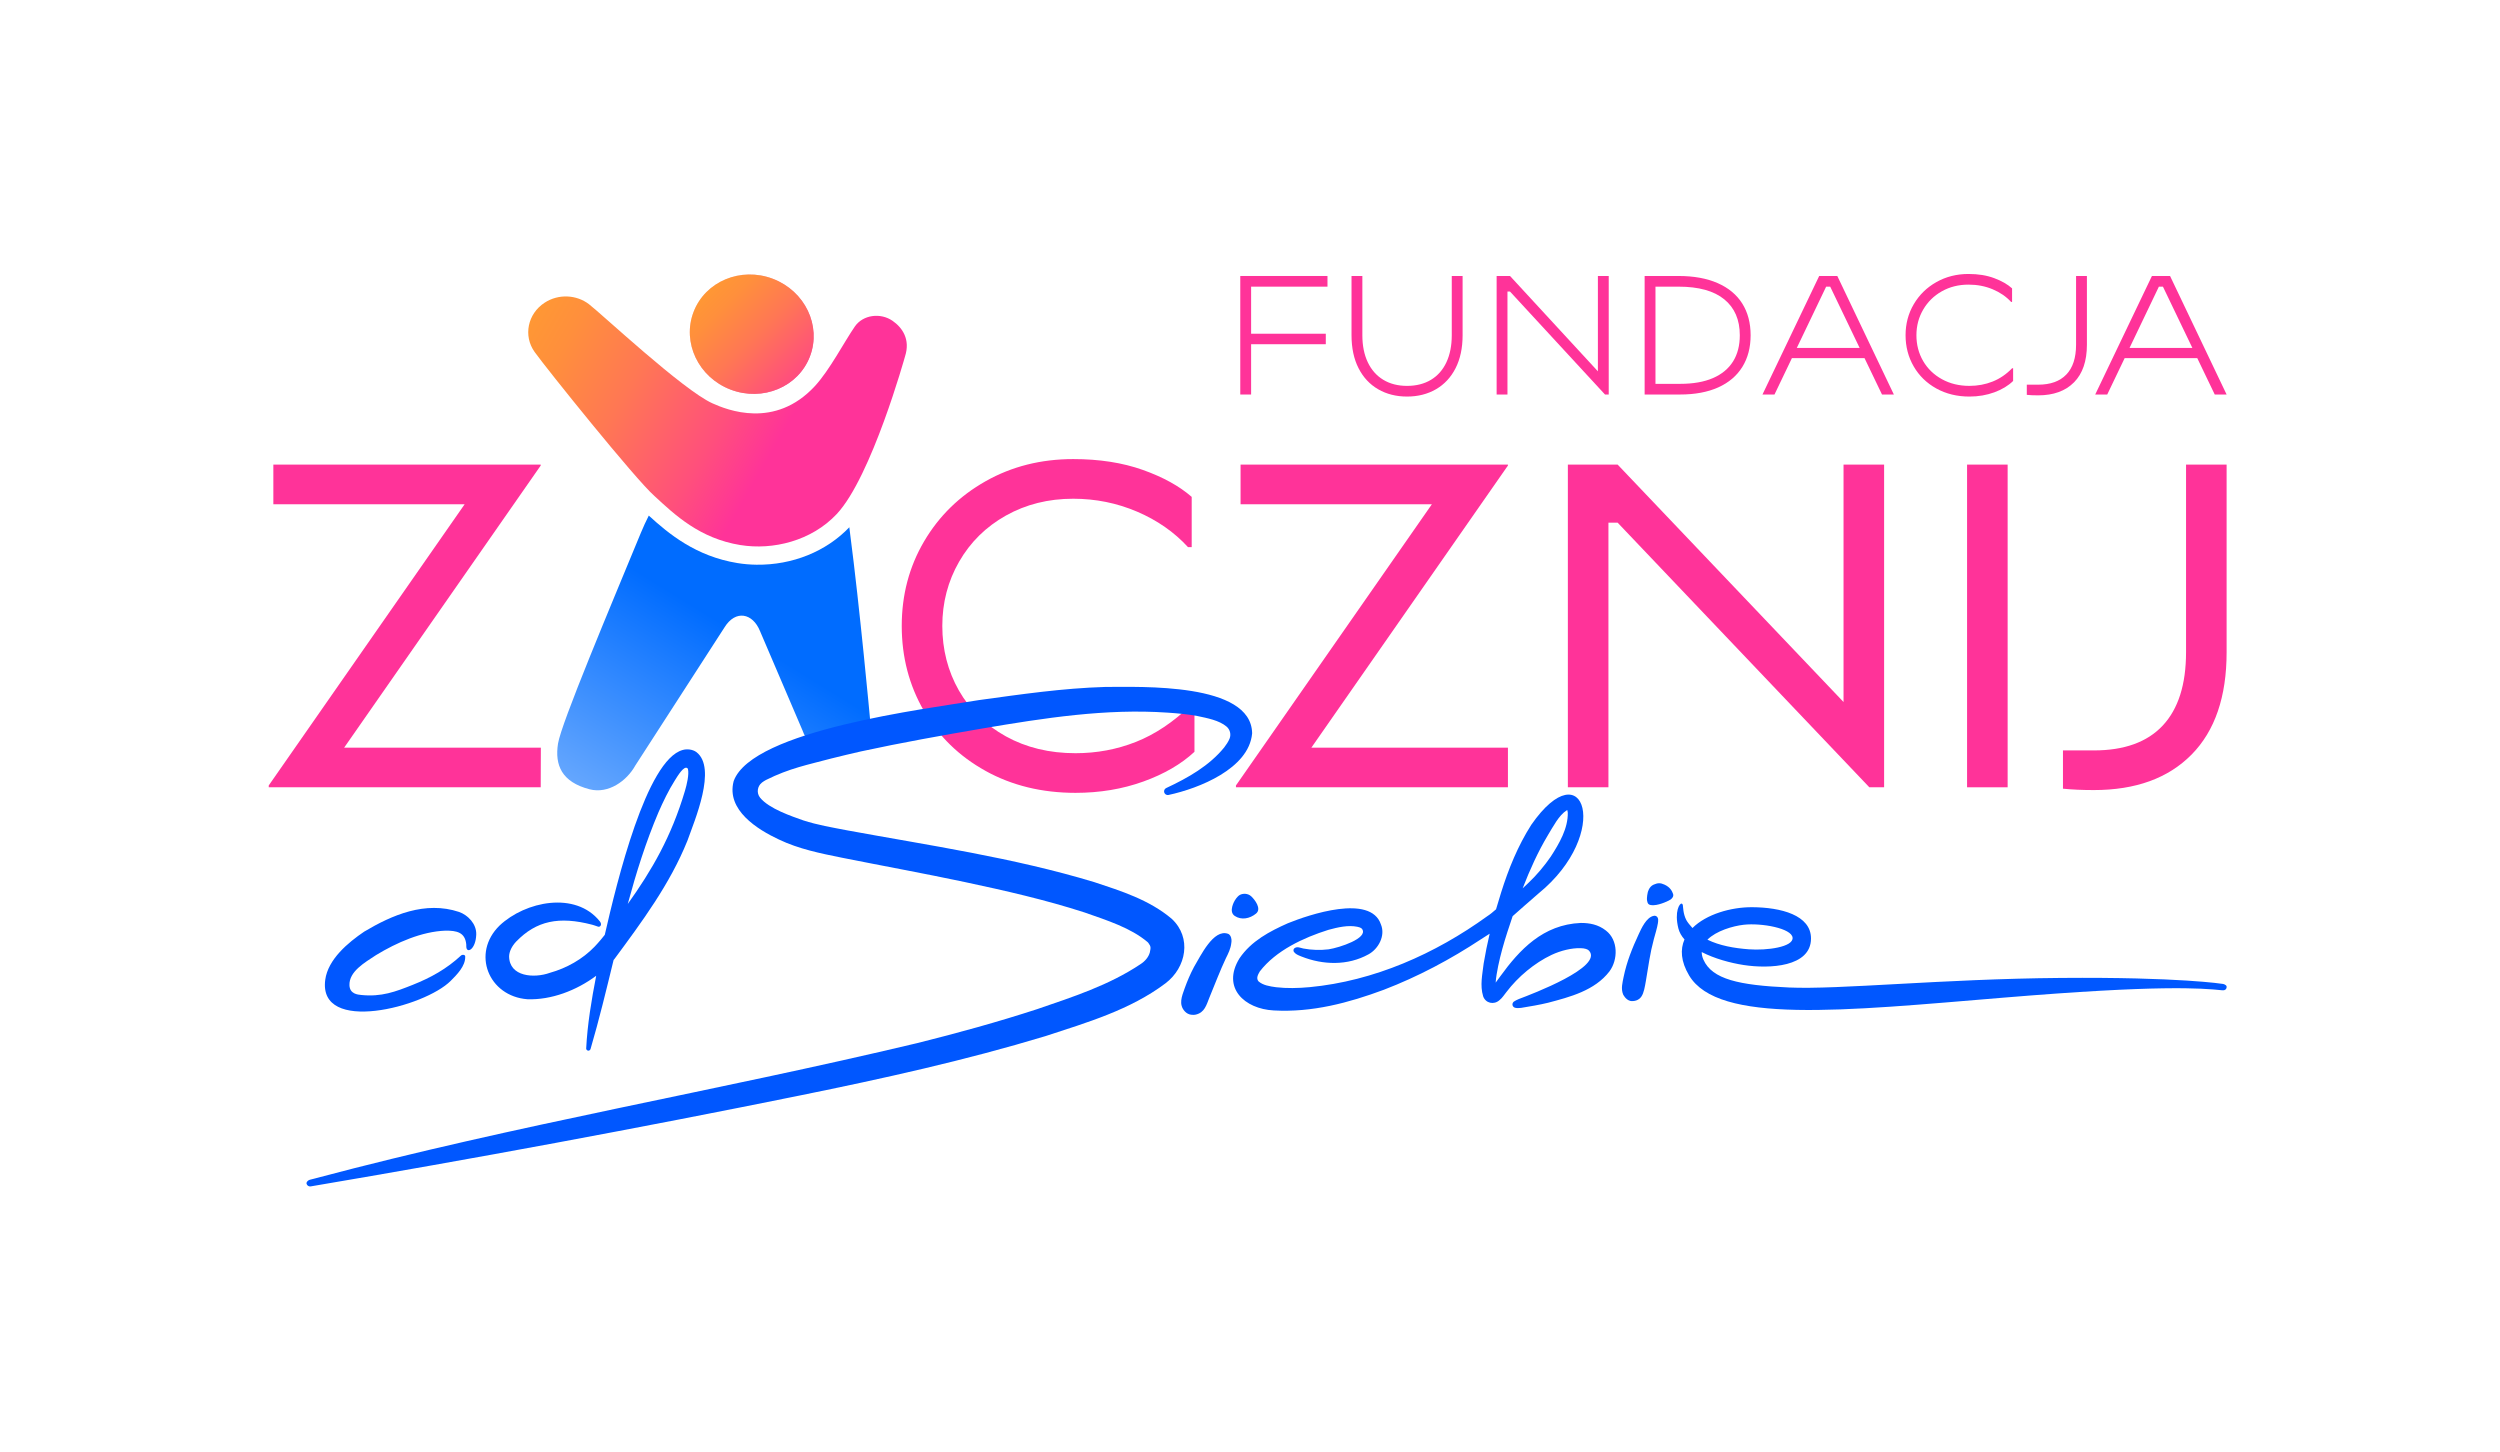
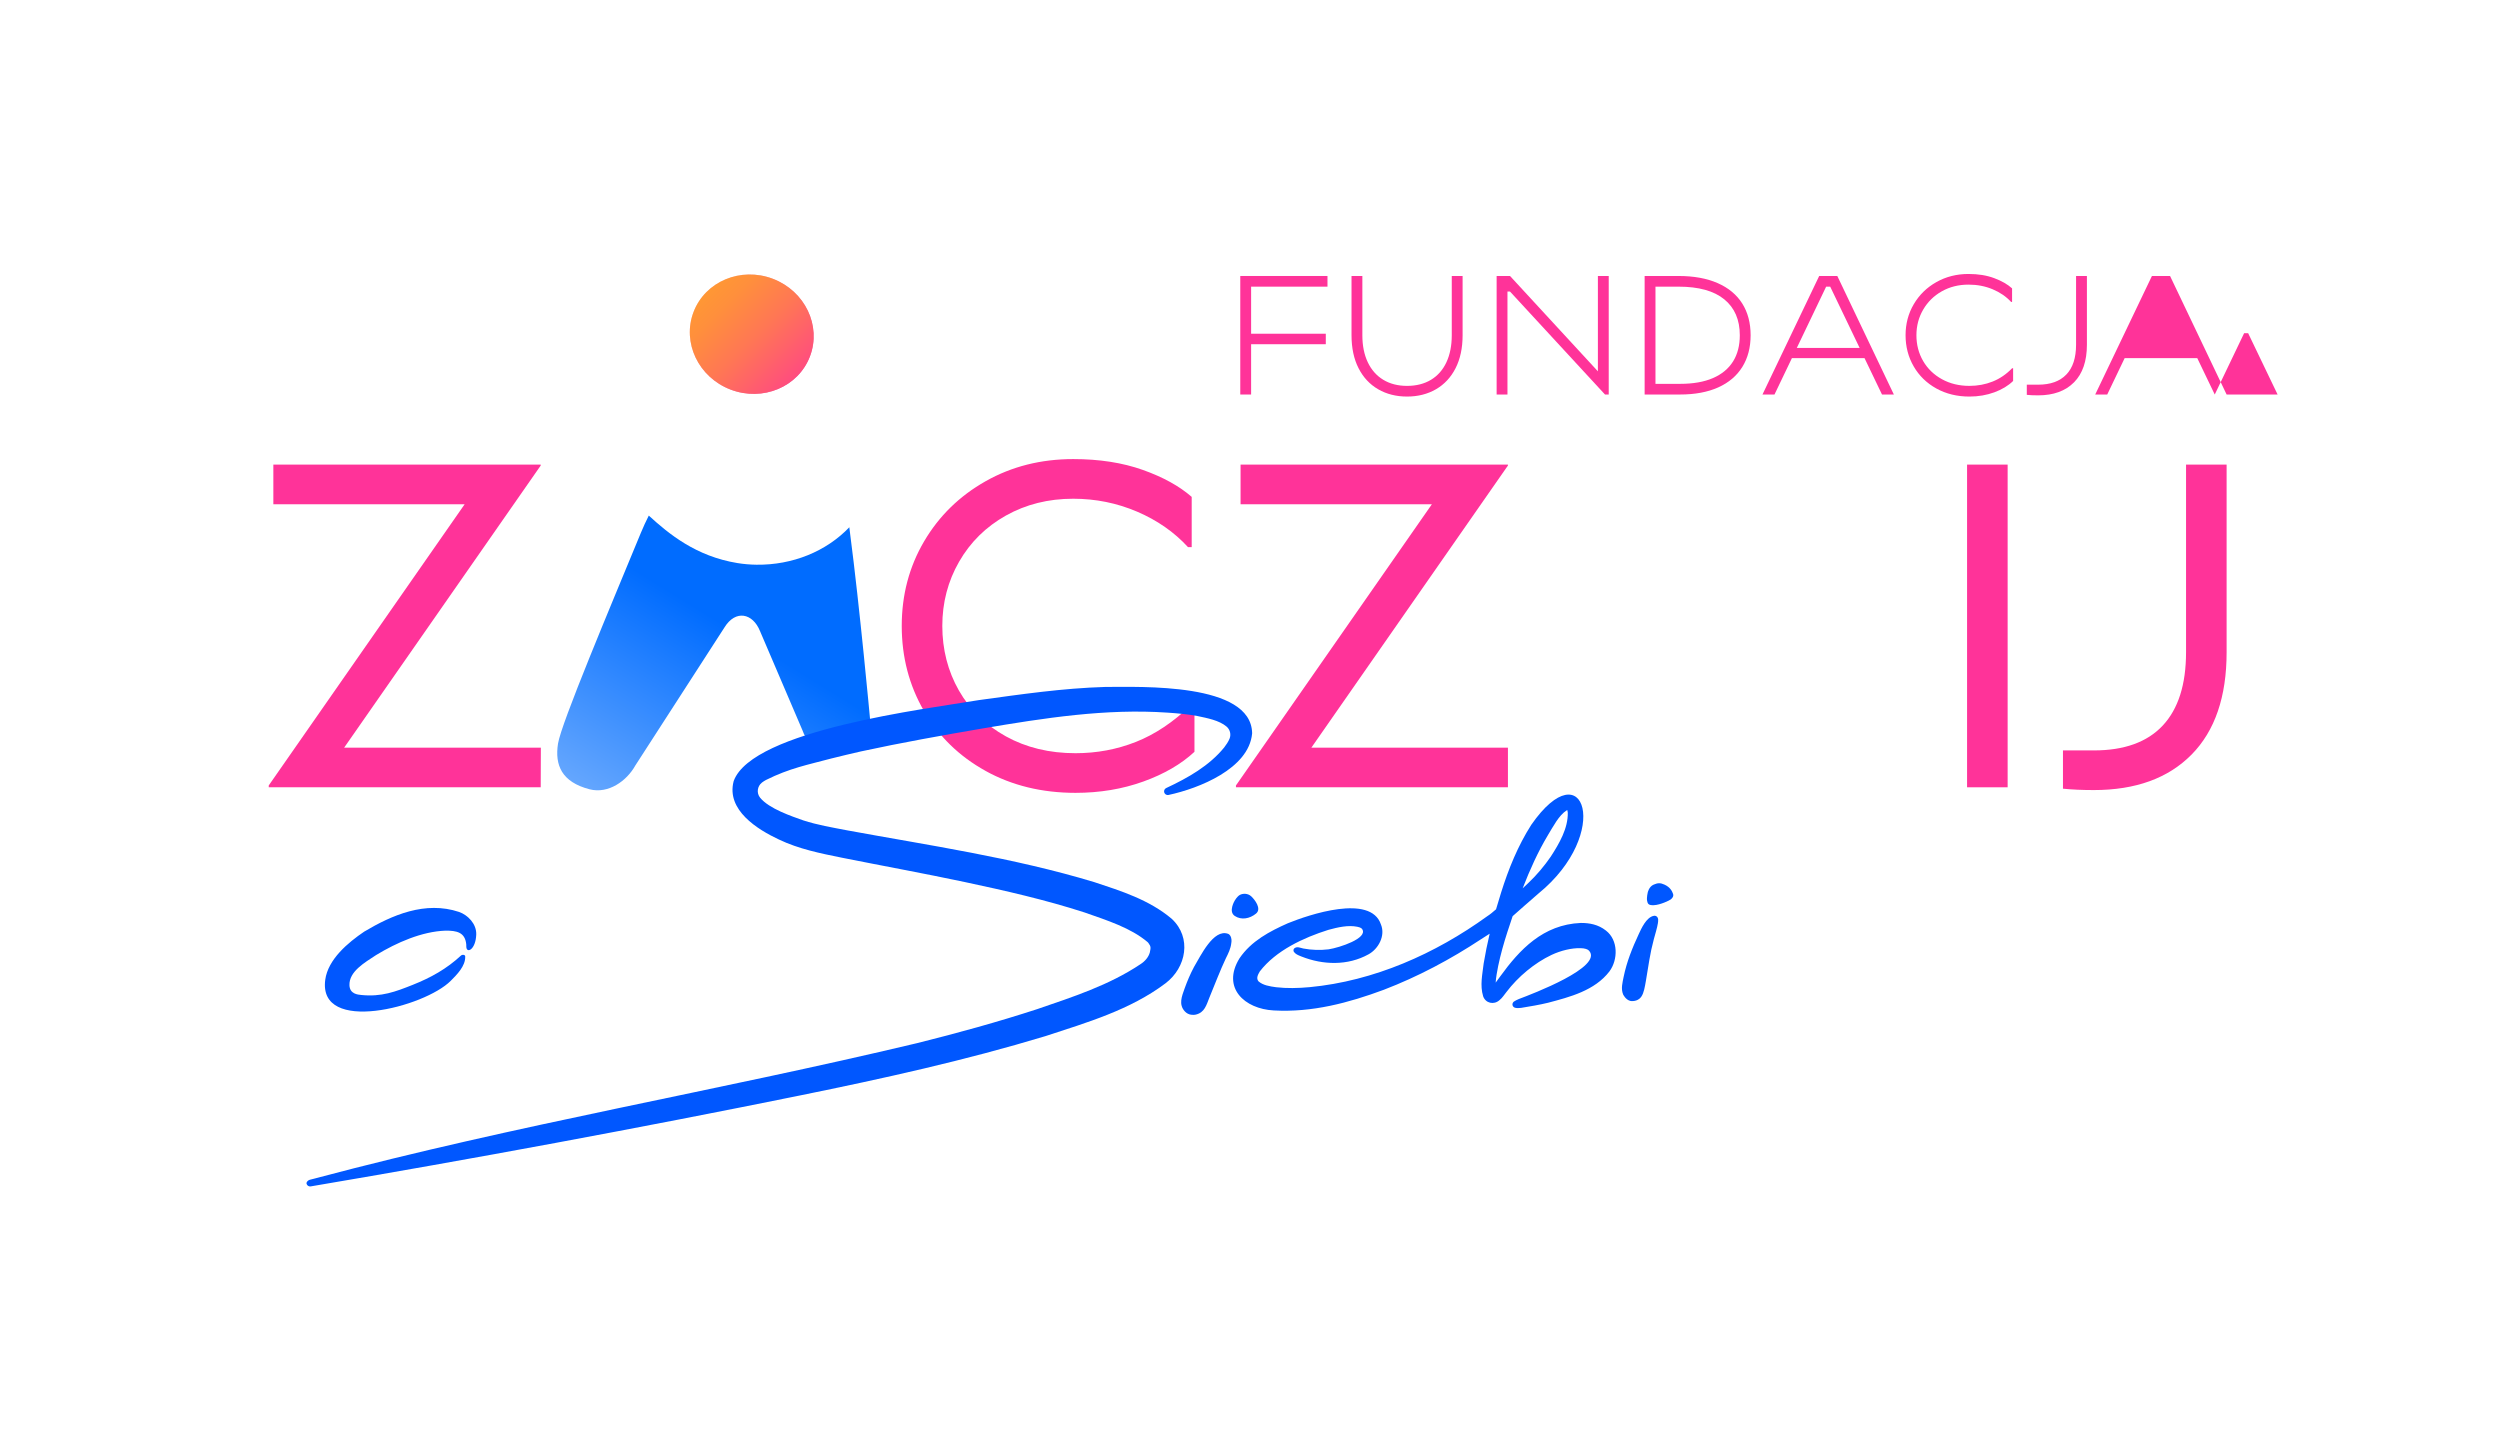
<svg xmlns="http://www.w3.org/2000/svg" xmlns:xlink="http://www.w3.org/1999/xlink" id="Warstwa_3" version="1.1" viewBox="0 0 2265.7 1316.21">
  <defs>
    <style>
      .st0 {
        fill: #0057ff;
      }

      .st1 {
        fill: #006cff;
      }

      .st2 {
        fill: #f39;
      }

      .st3 {
        fill: url(#Nowa_próbka_gradientu_11);
      }

      .st4 {
        fill: url(#Nowa_próbka_gradientu_1);
      }

      .st5 {
        fill: url(#Nowa_próbka_gradientu_2);
      }

      .st6 {
        fill: none;
        stroke: #115cd3;
        stroke-linecap: round;
        stroke-linejoin: round;
        stroke-width: 2.21px;
      }

      .st7 {
        fill: url(#Gradient_bez_nazwy_228);
      }
    </style>
    <linearGradient id="Nowa_próbka_gradientu_2" data-name="Nowa próbka gradientu 2" x1="497.86" y1="804.7" x2="700.01" y2="468.34" gradientTransform="translate(76.92 -46.87) rotate(.67)" gradientUnits="userSpaceOnUse">
      <stop offset="0" stop-color="#70adfe" />
      <stop offset=".55" stop-color="#006cff" />
    </linearGradient>
    <linearGradient id="Nowa_próbka_gradientu_1" data-name="Nowa próbka gradientu 1" x1="1069.36" y1="-119.18" x2="1370.82" y2="98.4" gradientTransform="translate(-642.21 432.88) rotate(-5.82)" gradientUnits="userSpaceOnUse">
      <stop offset=".26" stop-color="#f93" />
      <stop offset=".38" stop-color="#ff8f3c" />
      <stop offset=".57" stop-color="#ff7754" />
      <stop offset=".81" stop-color="#ff4f7c" />
      <stop offset=".95" stop-color="#f39" />
    </linearGradient>
    <linearGradient id="Gradient_bez_nazwy_228" data-name="Gradient bez nazwy 228" x1="336.53" y1="1420.85" x2="447.85" y2="1420.85" gradientTransform="translate(2219.32 244.18) rotate(100.73) scale(1.01 1.06) skewX(-2.12)" gradientUnits="userSpaceOnUse">
      <stop offset="0" stop-color="#f8d4e6" />
      <stop offset="1" stop-color="#e97eaf" />
    </linearGradient>
    <linearGradient id="Nowa_próbka_gradientu_11" data-name="Nowa próbka gradientu 1" x1="347.77" y1="731.67" x2="515.28" y2="850.06" gradientTransform="translate(1378.39 -282.81) rotate(78.87)" xlink:href="#Nowa_próbka_gradientu_1" />
  </defs>
  <g>
    <g>
      <path class="st5" d="M769.73,477.84c-20.96,21.96-51.53,34.34-84.08,33.95-5.85-.07-11.68-.57-17.32-1.49-37.64-6.14-62.18-26.42-80.35-43.03-2.48,4.9-4.89,10.11-7.2,15.69-27.44,66.5-72.16,172.51-75.06,190.92-3.09,19.59,3.35,34.86,28.58,41.43,17.08,4.45,33.75-7.66,41.34-21.34l80.96-125.39c10.06-16.24,25.58-12.92,32.16,3.31l38.68,90.41c5.32,15.8,24.45,23.79,40.76,18.43,13.26-4.36,21.16-16.37,20.31-29.07,0,0-9.25-100.54-18.16-168.73-.22-1.66-.42-3.36-.62-5.08Z" />
      <g>
        <g>
          <polygon class="st2" points="490.04 421.9 490.04 421.06 247.73 421.06 247.73 456.99 421.11 456.99 243.55 711.84 243.55 713.51 490.04 713.51 490.17 677.58 311.9 677.58 490.04 421.9" />
          <polygon class="st2" points="1124.3 456.99 1297.68 456.99 1120.12 711.84 1120.12 713.51 1366.61 713.51 1366.61 677.58 1188.47 677.58 1366.61 421.9 1366.61 421.06 1124.3 421.06 1124.3 456.99" />
-           <polygon class="st2" points="1670.76 636.22 1466.04 421.06 1420.92 421.06 1420.92 713.51 1457.69 713.51 1457.69 473.7 1466.04 473.7 1694.15 713.51 1707.53 713.51 1707.53 421.06 1670.76 421.06 1670.76 636.22" />
          <rect class="st2" x="1782.72" y="421.06" width="36.76" height="292.45" />
          <path class="st2" d="M1981.17,421.06v170.04c0,29.25-7.04,51.39-21.1,66.43-14.07,15.04-34.89,22.56-62.46,22.56h-27.99v34.68c8.35.84,17.68,1.25,27.99,1.25,37.88,0,67.4-10.72,88.57-32.17,21.16-21.45,31.75-52.36,31.75-92.75v-170.04h-36.76Z" />
        </g>
        <path class="st2" d="M893.27,698.68c-23.96-13.23-42.61-31.4-55.98-54.52-13.37-23.12-20.06-48.73-20.06-76.87s6.75-53.68,20.26-76.66c13.51-22.98,32.1-41.15,55.77-54.52,23.67-13.37,50.13-20.06,79.38-20.06,23.67,0,44.7,3.28,63.09,9.82,18.38,6.55,33.14,14.69,44.28,24.44v45.54h-3.34c-12.53-13.64-27.93-24.37-46.17-32.17-18.25-7.79-37.54-11.7-57.86-11.7-22.56,0-42.89,5.09-61,15.25-18.11,10.17-32.24,24.09-42.4,41.78-10.17,17.69-15.25,37.12-15.25,58.28s5.01,40.94,15.04,58.49c10.03,17.55,24.23,31.4,42.61,41.57,18.39,10.17,39.41,15.25,63.09,15.25,19.22,0,37.46-3.41,54.73-10.24,17.27-6.82,33.84-17.89,49.72-33.21h3.34v42.19c-11.98,11.14-27.44,20.13-46.37,26.95-18.95,6.82-39.42,10.24-61.42,10.24-30.36,0-57.52-6.61-81.47-19.84Z" />
        <g>
-           <path class="st4" d="M671,493.97c29.44,4.8,64.5-3.73,87.35-28.14,31.52-33.68,61.87-142.88,61.87-142.88,4.97-15.4-2.46-26.05-11.3-32.18-10.86-7.55-26.78-5.61-34.23,5.19-9.65,13.98-22.83,39.53-36.24,54.02-36.26,39.18-79.61,21.49-92.81,15.54-26.6-11.98-100.5-81.13-111.91-89.86-11.22-8.57-27.53-9.55-40.14-1.33-15.44,10.06-19.51,30.03-9.1,44.62l.14.2c10.37,14.54,91.32,115.34,108.43,130.32,18.48,17.09,40.9,38.48,77.94,44.52Z" />
          <g>
            <ellipse class="st7" cx="681.31" cy="302.91" rx="53.74" ry="56.46" transform="translate(155.53 831.57) rotate(-69.13)" />
            <ellipse class="st3" cx="681.31" cy="302.91" rx="53.74" ry="56.46" transform="translate(155.53 831.57) rotate(-69.13)" />
          </g>
        </g>
      </g>
      <g>
        <path class="st0" d="M340.85,865.56c18.83-11.42,41.32-21.31,62.87-22.14,10.26-.06,17.75,1.52,18.83,12.38l.06,2.2c.22,6.56,8.52,2.69,9-11.03.34-9.72-7.62-17.66-15.48-20.47-30.72-10.26-60.72,2.74-86.04,17.81-14.61,9.88-32.82,25.08-35.32,43.63-6.7,49.84,90.13,24.83,113.8.89,5.31-5.37,13.35-13.19,13.05-21.94-.02-1.76-2.5-2.01-3.8-.91-13,12.02-27.14,19.94-43.7,26.54-15.67,6.25-28.45,11.1-46.74,9.21-3.09-.32-10.35-.86-10.67-8.77-.51-12.57,14.07-20.72,24.14-27.4Z" />
-         <path class="st0" d="M536.63,838.04c.64.17,1.28.36,1.91.58l3.4,1.16c1.66.73,4.25-1.54,1.62-4.83-22.09-27.59-67.55-18.05-90.74,3.78-25.84,25.13-10.12,64.17,25.16,66.86,21.63.75,44.34-7.88,62.33-21.27-4.24,21.84-7.94,43.75-9.07,66.06.1,1.46,2.53,3.01,3.9.5,7.85-26.71,14.36-53.82,20.95-80.89.21-.23.42-.46.63-.69,24.96-33.79,50.41-68,66.25-107.35,6.47-18.29,27.03-65.91,8.15-80.35-3.5-2.57-8.68-3.01-12.45-1.89-32.72,8.95-59.46,118.82-70.58,167.52-1.66,2.1-5.15,6.47-9.12,10.61-10.98,11.46-25.45,19.58-40.75,23.84-13.99,5.05-36.73,3.68-36.83-15.1.2-4.39,2.49-9.11,6.42-13.27,18.3-18.87,38.77-23.11,68.84-15.26ZM611.56,707.33c2.57-4.08,8.18-13.59,11.38-11.17.36.27.53.77.56.9,1.1,4.84-1.02,13.87-2.72,19.6-12.39,41.72-29.99,71.98-51.85,102.58,7.63-28.21,16.35-56.07,27.82-83.06,4.38-9.96,9.09-19.75,14.81-28.85Z" />
        <path class="st0" d="M1371.85,912.68c1.51,1.21,3.92.95,6.69.74,7.93-1.28,16.67-2.76,24.46-4.65,19.66-5.2,42.26-10.98,55.62-28.42,7.85-10.6,8.08-28.37-3.22-37.02-6.92-5.47-14.89-6.91-22.79-6.88-34.3,1.45-55.5,24.39-72.78,48.16,0,0-2.99,4.09-4.33,5.92.27-4.99,1.37-10.18,2.26-15.01,2.14-10.33,5.06-20.64,8.35-30.84,1.55-4.78,3.14-9.57,4.77-14.38,3.4-3.08,6.72-5.93,10.87-9.61,0,0,12.5-10.89,12.5-10.89,66.96-54.51,41.55-131.28-6.43-62.36-12.26,19.22-20.71,40.19-27.34,61.29-1.62,5.09-3.17,10.21-4.64,15.35-2.65,2.36-5.44,4.67-7.98,6.28-47.16,34.09-102.71,58.76-160.97,64.28-10.34.96-20.77,1.19-30.31.07-6.18-.84-12.04-1.82-16.04-5.36-2.25-2.75-.58-5.91,1.19-8.95,14.53-18.91,39.52-30.57,62.23-37.71,8.51-2.31,17.73-4.46,26.05-2.8,3.37.67,4.16,1.61,4.57,2.24,5.27,8.19-20.39,16.65-30.48,18.23-7.45.9-15.46.69-22.9-.74-2.63-.51-5.44-2.12-7.99-.3-.31.22-.69.83-.69.83-.4.87-.33,1.91.25,2.66,1.49,1.93,3.53,2.74,5.53,3.58.38.16.95.38,1.32.53,19.4,7.67,41.75,8.42,60.61-2.01,8.9-4.82,15.58-16.8,11.28-27.12-9.35-27.83-65.34-8.78-84.37-1.05-16.28,7.25-33.19,16.04-43.86,31.86-16.33,26.69,4.71,45.77,31.1,47.15,34.66,1.96,67.8-6.84,99.79-18.75,31.04-11.9,60.53-27.61,88.25-45.9,2.64-1.76,5.18-3.35,7.66-4.92-2.09,8.88-3.93,17.85-5.45,26.96-1.11,9.77-3.54,19.81-.46,29.84,2.26,6.27,9.69,7.95,14.73,3.5,2.82-2.24,4.24-4.9,6.33-7.38,10.58-13.97,25.58-26.43,40.95-33.7,8.48-3.97,18.2-6.3,26.24-6.09,3.95.06,6.58,1.03,7.7,2.28,13.2,14.75-51.48,39.24-63.67,43.83-1.65.76-3.33,1.47-4.47,2.33-1.09.83-1.6,2.36-1.08,3.63.17.41.51,1,.95,1.3ZM1402.88,756.81c4.61-7.5,9.93-18.02,16.96-22.39.22-.14.4-.23.57-.3.19.59.33,1.42.44,2.29.35,14.13-7.64,27.94-15.45,39.97-5.81,8.45-12.44,16.36-20.15,23.71-1.79,1.61-3.54,3.31-5.29,4.99,6.49-16.79,13.89-33.17,22.93-48.27Z" />
        <path class="st0" d="M1113.51,846.55c-.22-.14-.56-.27-.56-.27-13.24-4.78-24.99,20.33-30.67,29.74-.1.16-.19.32-.27.48-3.28,6.2-6.01,12.64-8.38,19.2-2.55,7.17-5.69,14.57.15,20.89,1.5,1.62,3.49,2.75,5.68,3.03.02,0,.05,0,.07,0,1.1.13,2.75.25,4.32-.14,7.84-1.9,9.49-8.57,12.18-15.35,4.28-10.45,10.15-25.53,14.91-35.58,2.2-4.42,4.44-8.8,4.96-13.9.3-1.52.46-4.3-.93-6.6-.36-.6-.86-1.14-1.46-1.51Z" />
        <path class="st0" d="M1498.69,830.02c-6.72,1.34-11.26,11.68-13.43,16.33-5.92,12.69-11.01,25.34-13.81,39.07-1.04,5.23-2.55,10.5-.48,15.74,0,0,2.26,4.89,6.49,5.93l.76.14c1.11.12,2.13.03,3.23-.17,3.66-.69,5.27-2.69,6.11-3.91,2.34-3.42,3.17-9.09,4.05-13.99l3.15-19.1c1.07-6.38,2.41-12.72,4.1-18.96.91-3.3,3.18-10.95,3.64-14.28.16-1.15.39-2.52.24-3.82-.18-1.64-1.45-3.07-3.1-3.1-.3,0-.61.03-.93.13Z" />
        <path class="st0" d="M1508.57,801.75c-3.77-1.74-6.09-1.69-9.96,0-4.29,1.88-5.31,7.13-5.31,7.13,0,0-1.1,4.57-.57,7.48.52,2.91,1.46,4.2,6.17,3.99,5.85-.27,14.12-4.29,15.26-5.22,1.14-.93,2.91-2.64,2.09-5.03-.82-2.39-2.53-5.98-7.69-8.35Z" />
        <path class="st0" d="M1119.01,830.08c5.99,4.02,13.65,2.53,19.33-2.15,5.25-4.33-1.1-12.52-4.3-15.54-3.2-3.02-7.77-2.74-10.33-1.37-2.56,1.37-4.71,5.16-4.71,5.16,0,0-5.99,9.87,0,13.89Z" />
-         <path class="st0" d="M2017.93,894.01c-.3-1.69-3.27-2.29-3.27-2.29,0,0-39.08-6.34-147.02-5.44-107.93.9-201.01,10.72-246.36,8.67-45.36-2.04-69.62-7.46-77.49-25.2-1.09-2.45-1.57-4.75-1.56-6.92,11.56,5.94,25.86,9.87,38.04,11.75,23.39,3.6,60.86,1.78,61.01-23.92.12-21.37-27.46-28.34-53.3-28.48-19.31-.11-41.67,6.42-54.13,18.87-2.21-2.43-4.47-5.16-5.54-7.16-3-5.61-2.93-12.25-3.19-13.59-.2-1.01-.82-1.3-1.01-1.35-1.86-.66-6.85,7.13-3.04,22.44.9,3.62,2.84,6.96,5.55,10.02-3.93,8.96-3.4,19.88,4.18,32.62,26.34,44.24,139.01,32.24,284.08,20.2,142.22-11.81,179.84-8.7,199.25-6.74,3.13.32,4.06-2.08,3.81-3.48ZM1624.58,849.8c.81,8.49-23.27,11.77-39.71,10.53-13.1-.98-26.46-3.31-37.47-8.72,7.86-7.93,22.96-12.42,33.01-13.53,16.12-1.77,43.37,3.22,44.17,11.71Z" />
        <path class="st0" d="M286.71,1067.66c183.14-48.68,360.52-78.46,544.63-122.33,36.58-9.13,72.93-19.15,108.53-30.74,32.34-11.07,65.28-21.73,93.67-40.74,4.21-2.67,7.37-6.48,8.53-10.65.89-4.45,1.15-5.29-1.38-8.72-.18-.24-.39-.47-.62-.66-15.28-12.96-36.86-19.74-57.09-26.86-35.1-11.37-71.83-19.77-108.62-27.59-36.87-7.83-74-14.57-111.39-22.06-19.15-3.86-39.13-7.89-57.01-16.47-19.42-9.08-47.81-26.65-41.11-52.71.04-.16.09-.32.15-.47,17.16-46.23,175.27-65.3,222.19-73.19,38.16-5.24,75.64-10.76,114.47-11.92,32.37,0,132.13-4.06,133.12,41.79,0,.17,0,.35-.02.52-3.03,31.78-48.06,49.64-75.77,55.59-1.69.36-3.36-.63-3.87-2.28h0c-.49-1.59.27-3.29,1.78-3.99,19.99-9.36,38.96-20.15,52.53-36.75,1.84-2.4,3.76-5.2,4.9-8.01,1.56-3.85.43-8.29-2.75-10.97-6.68-5.64-17.29-7.62-26.64-9.59-8.72-1.59-17.8-2.42-26.94-3.03-55.71-3.85-111.73,4.91-166.8,14.23-36.98,6.31-74.29,12.99-110.86,20.9-6.72,1.54-20.36,4.73-27.05,6.46-21.04,5.64-37.66,8.74-59.01,19.4-1.08.54-2.73,1.6-3.67,2.34l-.1.08c-4.21,3.31-5.03,9.47-1.66,13.64,8.17,10.12,28.96,16.95,39.12,20.59,13.05,4.25,26.16,6.39,39.82,9.04,74.91,13.79,150.36,24.68,223.97,46.93,24.49,8.11,49.78,16.04,70.16,33.24,18.37,17.1,13.23,44.16-5.63,58.45-32,24.13-71.33,35.57-108.68,47.83-73.14,22.14-147.4,38.51-222.08,53.71-145.65,29.59-297.69,57.74-443.95,82.52-1.75.3-3.42-.84-3.8-2.57-.11-.49.1-1.03.41-1.53.63-1,1.67-1.68,2.82-1.97l5.7-1.45Z" />
      </g>
    </g>
    <g>
      <polygon class="st2" points="1203.07 259.79 1203.07 250.12 1124.04 250.12 1124.04 357.54 1133.86 357.54 1133.86 311.96 1201.54 311.96 1201.54 302.45 1133.86 302.45 1133.86 259.79 1203.07 259.79" />
      <path class="st2" d="M1319.16,333.68c-4.25,8.34-10.19,14.7-17.8,19.11-7.63,4.39-16.34,6.6-26.18,6.6s-18.53-2.2-26.16-6.6c-7.63-4.4-13.55-10.77-17.8-19.11-4.25-8.34-6.36-18.29-6.36-29.85v-53.71h9.82v53.71c0,9.41,1.63,17.57,4.91,24.48,3.28,6.91,7.95,12.2,14.04,15.88,6.08,3.68,13.29,5.53,21.56,5.53s15.64-1.84,21.72-5.53c6.08-3.68,10.74-8.97,13.96-15.88,3.22-6.91,4.84-15.06,4.84-24.48v-53.71h9.82v53.71c0,11.56-2.12,21.51-6.36,29.85Z" />
      <path class="st2" d="M1356.37,250.12h12.13l79.64,86.4v-86.4h9.82v107.42h-3.38l-86.08-93.3h-2.31v93.3h-9.82v-107.42Z" />
      <path class="st2" d="M1578.96,275.06c-5.06-8.03-12.51-14.2-22.32-18.5-9.82-4.29-21.63-6.44-35.45-6.44h-30.69v107.42h32.07c13.51,0,25.04-2.15,34.61-6.44,9.57-4.3,16.86-10.49,21.87-18.57,5.01-8.08,7.51-17.64,7.51-28.7s-2.53-20.74-7.6-28.77ZM1570.6,327.61c-4.09,6.55-10.16,11.56-18.18,15.04-8.02,3.48-17.93,5.22-29.69,5.22h-22.41v-88.08h20.87c18.31,0,32.16,3.84,41.52,11.51,9.36,7.67,14.04,18.52,14.04,32.53,0,9.31-2.04,17.24-6.14,23.79Z" />
      <path class="st2" d="M1705.63,357.54h10.74l-51.25-107.42h-16.43l-51.4,107.42h10.89l15.8-32.99h65.79l15.85,32.99ZM1628.4,315.33l26.6-55.55h3.67l26.68,55.55h-56.96Z" />
      <path class="st2" d="M1754.9,352.09c-8.8-4.86-15.65-11.54-20.56-20.02-4.91-8.49-7.36-17.91-7.36-28.24s2.47-19.72,7.44-28.16c4.97-8.44,11.79-15.12,20.49-20.02,8.7-4.91,18.42-7.36,29.16-7.36,8.7,0,16.42,1.25,23.18,3.76,6.75,2.51,12.17,5.6,16.25,9.29v12.27h-.91c-4.41-4.81-9.95-8.61-16.65-11.43-6.7-2.81-13.99-4.23-21.87-4.23-9.01,0-17.09,2.02-24.25,6.06-7.16,4.04-12.79,9.57-16.87,16.57-4.1,7.01-6.14,14.76-6.14,23.25s2.01,16.37,6.06,23.32c4.04,6.96,9.73,12.46,17.03,16.5,7.32,4.04,15.64,6.06,24.94,6.06,7.47,0,14.48-1.31,21.03-3.92,6.54-2.61,12.42-6.62,17.64-12.04h.93v11.51c-4.39,4.3-10.08,7.73-17.03,10.29-6.95,2.55-14.48,3.84-22.56,3.84-11.16,0-21.12-2.43-29.92-7.29Z" />
      <path class="st2" d="M1872.68,339.43c5.88-6.14,8.82-15.14,8.82-27.01v-62.31h9.83v62.31c0,14.83-3.89,26.19-11.67,34.06-7.77,7.88-18.62,11.82-32.54,11.82-4.19,0-7.61-.15-10.27-.46v-9.21h10.27c11.16,0,19.68-3.07,25.56-9.21Z" />
-       <path class="st2" d="M2007.19,357.54h10.74l-51.25-107.42h-16.43l-51.4,107.42h10.89l15.8-32.99h65.79l15.85,32.99ZM1929.95,315.33l26.6-55.55h3.67l26.68,55.55h-56.96Z" />
+       <path class="st2" d="M2007.19,357.54h10.74l-51.25-107.42h-16.43l-51.4,107.42h10.89l15.8-32.99h65.79l15.85,32.99Zl26.6-55.55h3.67l26.68,55.55h-56.96Z" />
    </g>
  </g>
  <g>
    <path class="st1" d="M1156.65,761.44" />
    <path class="st6" d="M1156.65,761.44" />
  </g>
</svg>